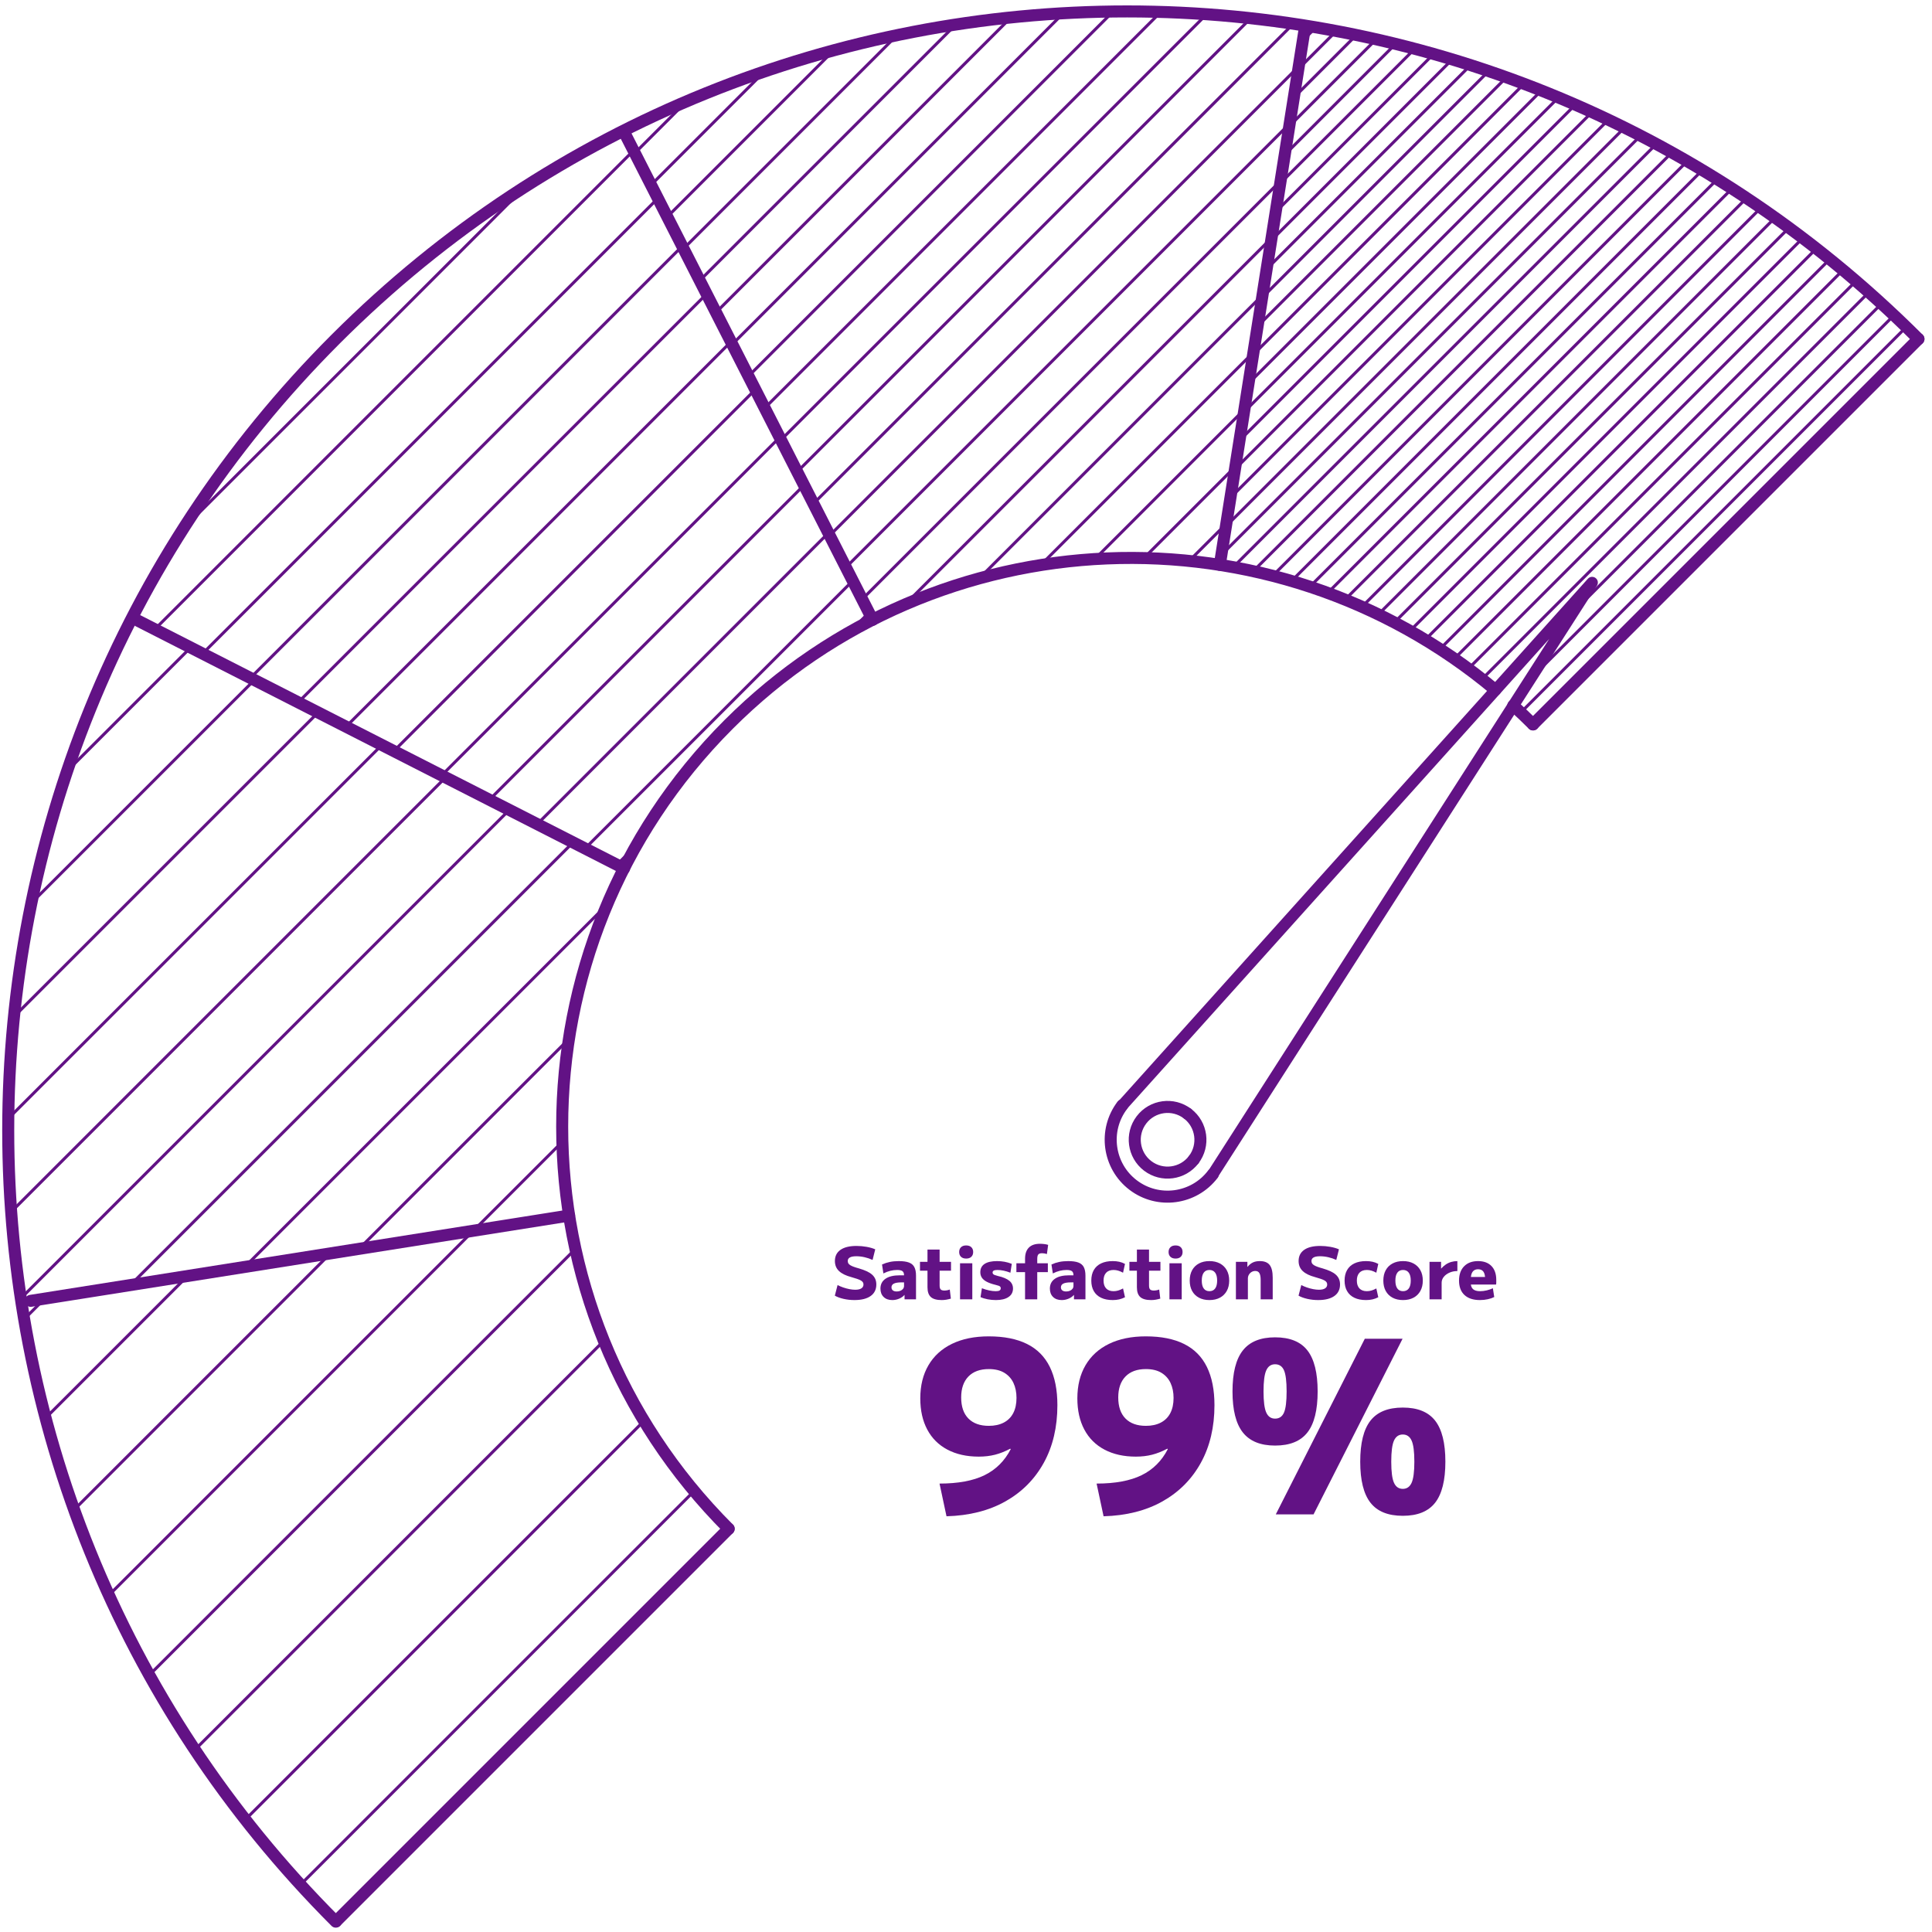
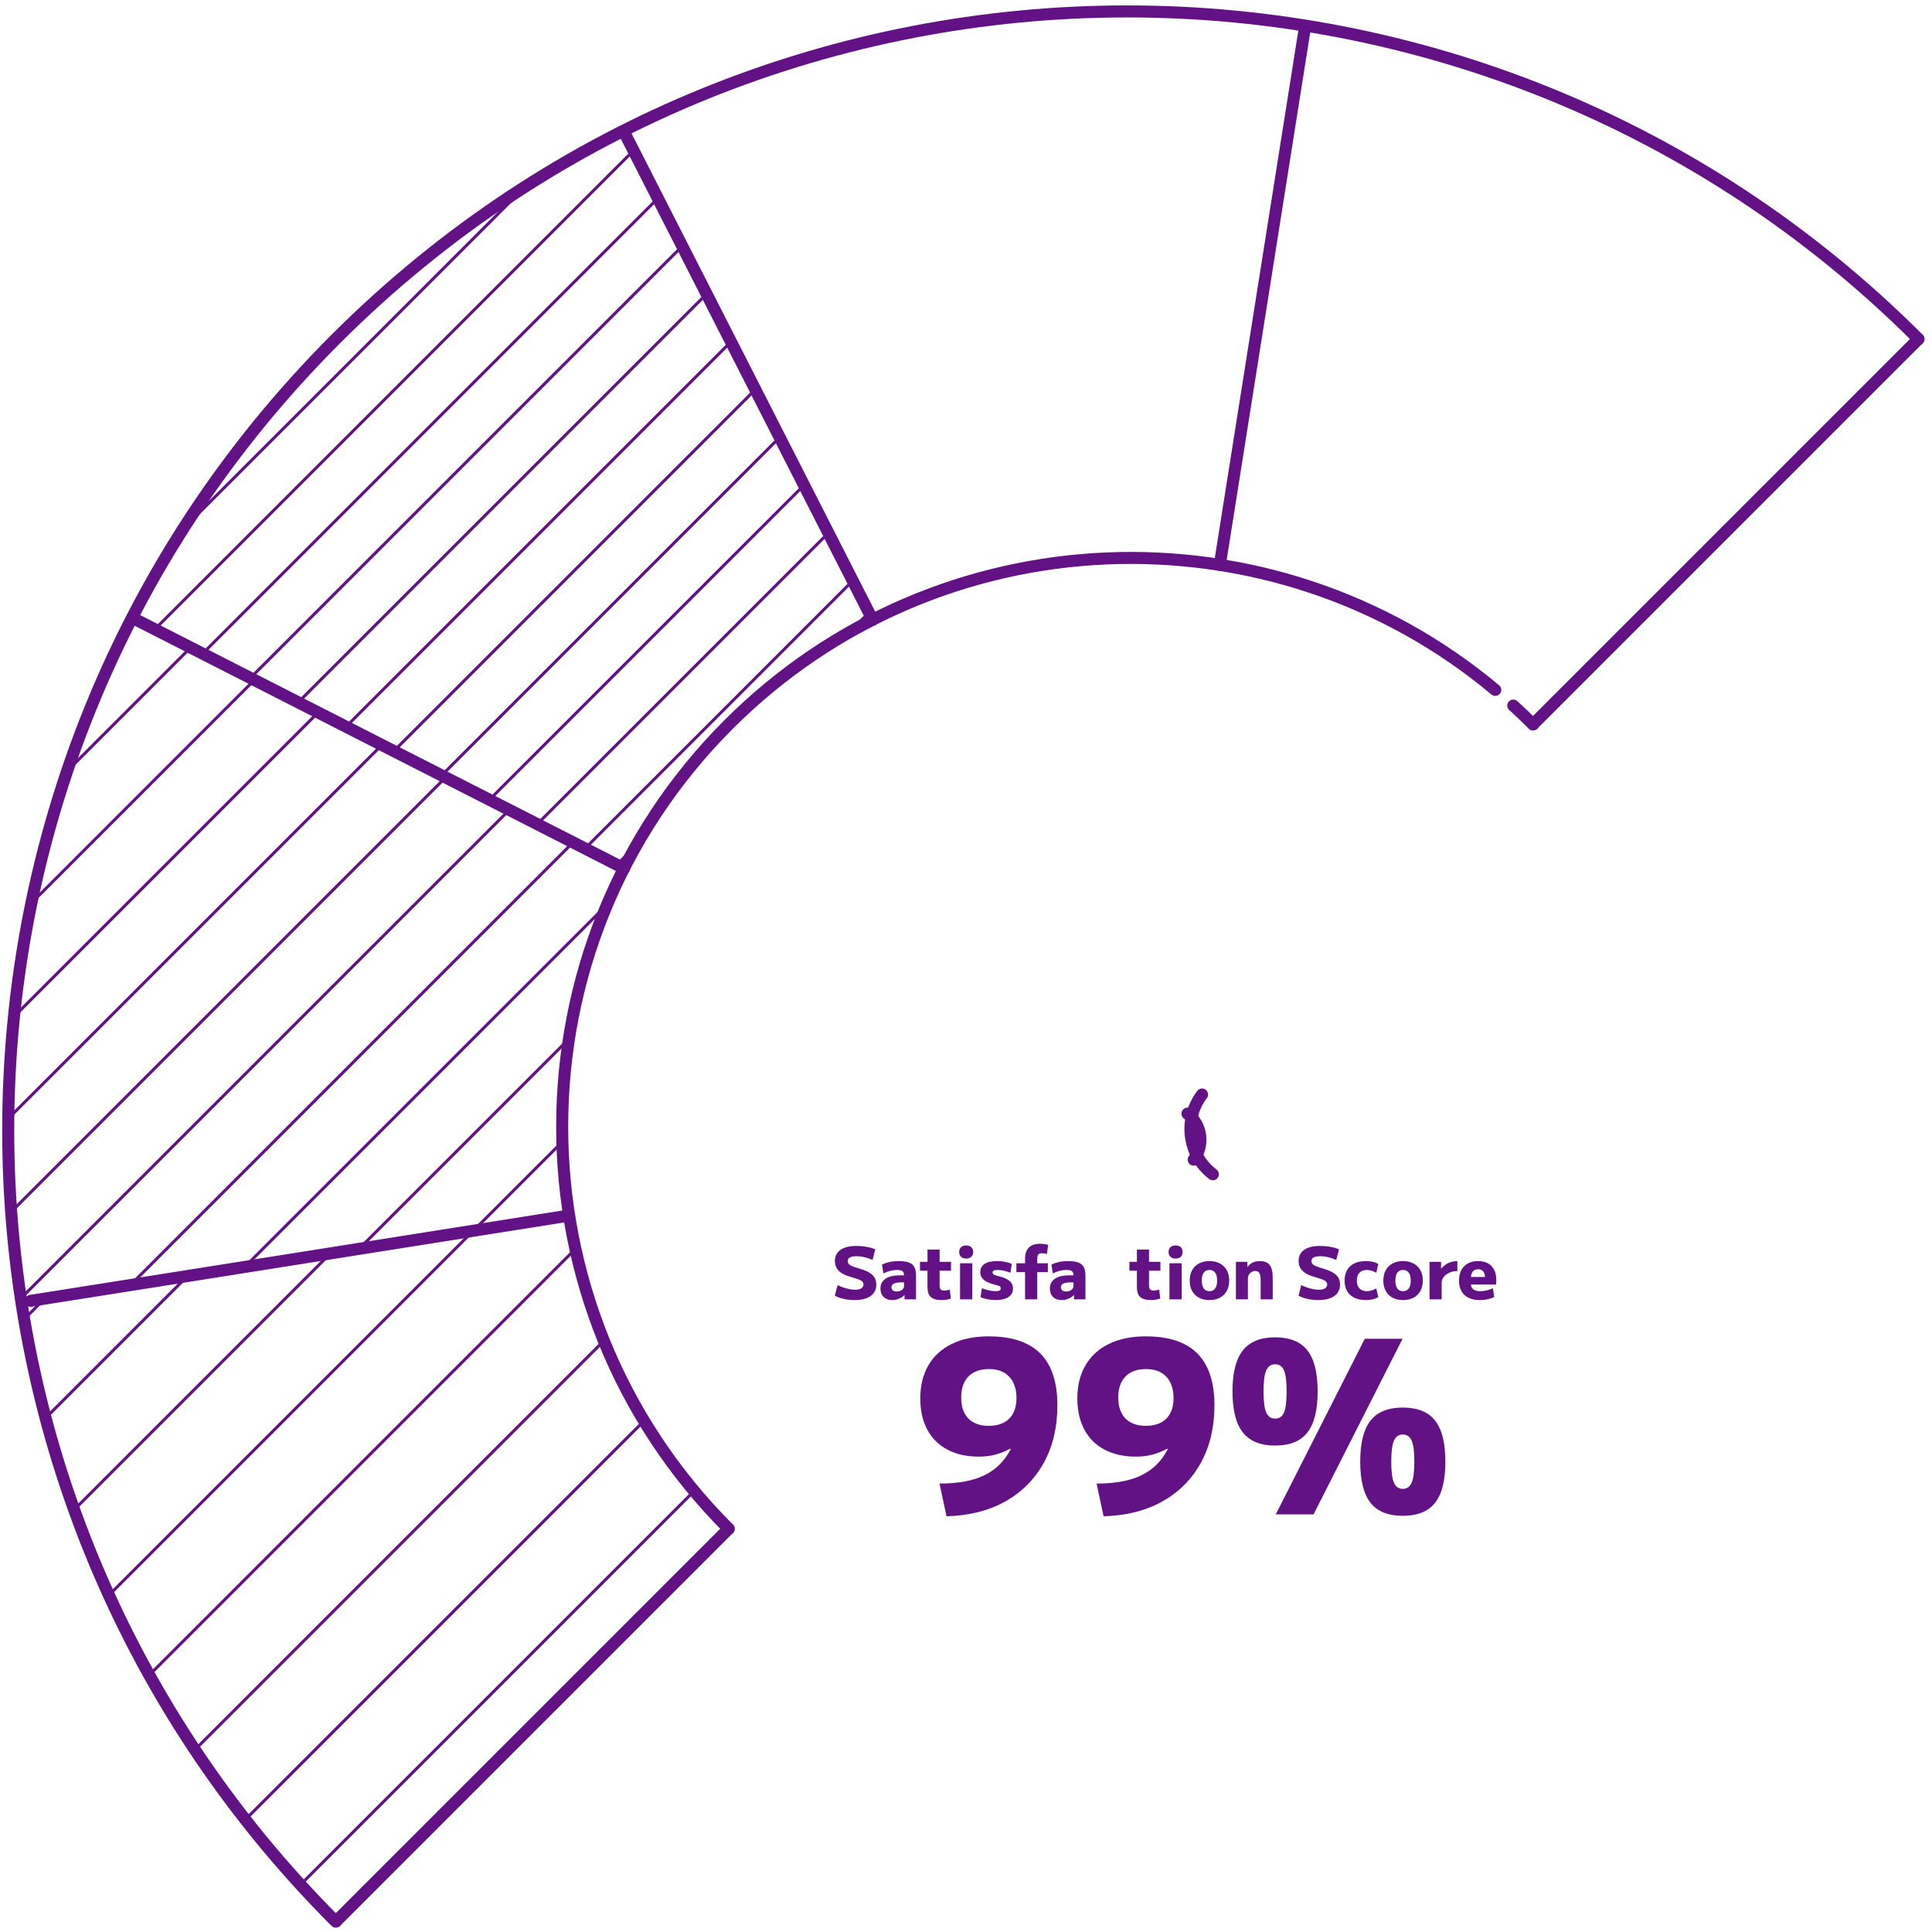
<svg xmlns="http://www.w3.org/2000/svg" width="100%" height="100%" viewBox="0 0 1004 1004" version="1.1" xml:space="preserve" style="fill-rule:evenodd;clip-rule:evenodd;stroke-linecap:round;stroke-linejoin:round;stroke-miterlimit:1.5;">
  <g id="satisfaction-score">
    <g>
      <path d="M174.497,998.619c-226.964,-226.963 -226.964,-595.495 -0,-822.459c226.963,-226.964 595.495,-226.964 822.459,-0" style="fill:none;stroke:#621285;stroke-width:6.25px;" />
      <path d="M378.66,794.456c-115.351,-115.351 -115.351,-302.652 -0,-418.003c109.025,-109.025 282.324,-115.004 398.399,-17.938" style="fill:none;stroke:#621285;stroke-width:6.25px;" />
      <path d="M786.404,366.667c3.478,3.164 6.899,6.426 10.259,9.786" style="fill:none;stroke:#621285;stroke-width:6.25px;" />
      <path d="M796.663,376.453l200.293,-200.293" style="fill:none;stroke:#621285;stroke-width:6.25px;" />
      <path d="M633.899,293.521l44.311,-279.77" style="fill:none;stroke:#621285;stroke-width:6.25px;" />
      <path d="M453.474,322.097l-128.596,-252.384" style="fill:none;stroke:#621285;stroke-width:6.25px;" />
      <path d="M324.304,451.267l-252.384,-128.596" style="fill:none;stroke:#621285;stroke-width:6.25px;" />
      <path d="M295.728,631.692l-279.77,44.311" style="fill:none;stroke:#621285;stroke-width:6.25px;" />
      <path d="M174.667,998.449l203.993,-203.993" style="fill:none;stroke:#621285;stroke-width:6.25px;" />
    </g>
-     <path d="M796.449,375.52l199.908,-199.908l0.599,0.548l1.427,-0.364l-200.689,200.689l-1.245,-0.965Zm-6.837,-5.663l200.213,-200.213l1.155,1.055l-200.159,200.159l-1.209,-1.001Zm11.913,-24.413l181.768,-181.768l1.155,1.055l-194.836,194.836l11.913,-14.123Zm-25.587,13.087l200.823,-200.823l1.155,1.055l-200.77,200.769l-1.208,-1.001Zm-6.837,-5.662l201.128,-201.129l1.155,1.055l-201.075,201.075l-1.208,-1.001Zm-6.838,-5.663l201.434,-201.434l1.155,1.055l-201.38,201.38l-1.209,-1.001Zm-7.665,-4.835l202.512,-202.512l0.633,0.472l0.577,0.528l-202.367,202.367l-1.355,-0.855Zm-7.666,-4.834l203.021,-203.021l1.265,0.945l-202.931,202.931l-1.355,-0.855Zm-7.665,-4.835l203.528,-203.528l1.266,0.944l-203.439,203.439l-1.355,-0.855Zm-7.666,-4.834l204.037,-204.037l1.265,0.945l-203.947,203.947l-1.355,-0.855Zm-8.424,-4.076l205.304,-205.304l1.265,0.945l-205.08,205.08l-1.489,-0.721Zm-8.424,-4.076l206.57,-206.57l1.265,0.944l-206.346,206.347l-1.489,-0.721Zm-8.424,-4.076l207.837,-207.837l1.265,0.945l-207.613,207.613l-1.489,-0.721Zm-8.424,-4.076l209.045,-209.045l0.691,0.414l0.633,0.472l-208.88,208.88l-1.489,-0.721Zm-8.679,-3.821l209.908,-209.908l1.382,0.828l-209.546,209.546l-1.744,-0.466Zm-9.868,-2.632l211.96,-211.96l1.382,0.828l-211.597,211.597l-1.745,-0.465Zm-9.867,-2.633l214.011,-214.011l1.381,0.828l-213.648,213.649l-1.744,-0.466Zm-9.868,-2.632l216.063,-216.062l1.381,0.828l-215.7,215.699l-1.744,-0.465Zm-9.921,-2.579l218.167,-218.167l1.382,0.828l-217.751,217.751l-1.798,-0.412Zm-10.167,-2.333l220.46,-220.46l0.749,0.356l0.691,0.414l-220.103,220.102l-1.797,-0.412Zm-4.037,-8.463l216.024,-216.024l1.498,0.712l-217.925,217.925l0.403,-2.613Zm2.279,-14.779l205.272,-205.272l1.498,0.712l-207.173,207.173l0.403,-2.613Zm2.28,-14.78l194.519,-194.519l1.498,0.712l-196.42,196.42l0.403,-2.613Zm2.279,-14.779l183.767,-183.767l1.498,0.712l-185.668,185.667l0.403,-2.612Zm2.28,-14.78l173.014,-173.014l1.498,0.712l-174.915,174.915l0.403,-2.613Zm2.28,-14.779l162.197,-162.198l0.813,0.292l0.749,0.356l-164.162,164.162l0.403,-2.612Zm2.279,-14.78l150.716,-150.716l1.627,0.583l-152.746,152.746l0.403,-2.613Zm2.28,-14.78l139.234,-139.234l1.627,0.583l-141.264,141.264l0.403,-2.613Zm2.279,-14.779l127.754,-127.754l1.627,0.583l-129.784,129.783l0.403,-2.612Zm2.28,-14.78l116.272,-116.272l1.627,0.583l-118.302,118.302l0.403,-2.613Zm2.279,-14.779l104.792,-104.792l1.626,0.583l-106.821,106.821l0.403,-2.612Zm2.28,-14.78l93.25,-93.25l0.874,0.231l0.813,0.292l-95.34,95.34l0.403,-2.613Zm2.28,-14.78l81.083,-81.082l1.747,0.461l-83.233,83.234l0.403,-2.613Zm2.279,-14.779l68.916,-68.916l1.748,0.462l-71.067,71.067l0.403,-2.613Zm2.28,-14.78l56.749,-56.749l1.748,0.462l-58.9,58.9l0.403,-2.613Zm2.279,-14.779l44.52,-44.52l0.937,0.168l0.874,0.231l-46.734,46.733l0.403,-2.612Zm2.28,-14.78l31.637,-31.637l1.874,0.336l-33.914,33.914l0.403,-2.613Zm2.279,-14.779l18.754,-18.754l1.875,0.335l-21.032,21.031l0.403,-2.612Zm2.28,-14.78l5.871,-5.871l1.875,0.335l-8.149,8.149l0.403,-2.613Z" style="fill:#621285;" />
    <g>
      <path d="M379.422,794.757l-200.838,200.837l-1.223,-0.986l200.856,-200.856l1.205,1.005Zm-17.71,-19.79l-203.541,203.541l-1.079,-1.131l203.587,-203.587l1.033,1.177Zm-25.79,-36.71l-208.271,208.271l-1.079,-1.131l208.466,-208.466l0.884,1.326Zm-20.935,-41.565l-212.19,212.19l-0.884,-1.326l212.367,-212.367l0.707,1.503Zm-14.603,-47.897l-222.526,222.526l-0.719,-1.491l222.877,-222.877l0.368,1.842Zm-52.748,-9.752l-190.109,190.109l-0.662,-1.548l188.146,-188.146l2.625,-0.415Zm-74.251,11.751l-134.581,134.581l-0.575,-1.635l132.531,-132.531l2.625,-0.415Zm-74.251,11.751l-76.601,76.601l-0.369,-1.841l74.345,-74.345l2.625,-0.415Zm-74.251,11.751l-12.767,12.767l-0.368,-1.842l10.51,-10.51l2.625,-0.415Z" style="fill:#621285;" />
    </g>
    <path d="M245.205,639.502c0.02,-0.169 0.094,-0.332 0.223,-0.461l46.935,-46.935l0.228,1.982l-45.053,45.053l-2.333,0.361Zm-59.322,9.169c0.038,-0.093 0.095,-0.18 0.17,-0.255l110.822,-110.822l-0.199,2.409l-108.28,108.28l-2.513,0.388Zm-59.242,9.157l190.64,-190.64l-0.675,2.885l-187.351,187.351l-2.614,0.404Zm-59.142,9.142l229.654,-229.654l1.463,0.747l-228.503,228.503l-2.614,0.404Zm-56.749,6.749l253.294,-253.294l1.463,0.746l-254.535,254.536l-0.222,-1.988Zm-5.016,-44.984l225.202,-225.202l1.463,0.747l-226.443,226.443l-0.222,-1.988Zm-1.313,-48.687l193.406,-193.406l1.463,0.747l-194.995,194.995l0.126,-2.336Zm3.117,-53.117l157.18,-157.18l1.464,0.746l-159.045,159.045l0.401,-2.611Zm9.069,-59.069l115.003,-115.003l1.463,0.747l-116.867,116.867l0.401,-2.611Zm18.847,-68.847l63.047,-63.047l1.463,0.747l-65.343,65.343l0.833,-3.043Z" style="fill:#621285;" />
    <path d="M435.402,333.442l15.654,-15.654l0.743,1.467l-11.073,11.072l-5.324,3.115Zm-115.496,115.496l14.621,-14.621l-3.422,5.632l-9.727,9.727l-1.472,-0.738Zm-16.658,-8.342l139.407,-139.407l0.742,1.468l-138.677,138.676l-1.472,-0.737Zm-24.987,-12.513l151.791,-151.791l0.743,1.467l-151.061,151.061l-1.473,-0.737Zm-24.986,-12.514l164.175,-164.175l0.742,1.468l-163.445,163.445l-1.472,-0.738Zm-74.961,-37.539l201.328,-201.328l0.743,1.467l-200.598,200.598l-1.473,-0.737Zm-24.986,-12.514l213.712,-213.712l0.742,1.467l-212.982,212.983l-1.472,-0.738Zm-57.078,-92.921l179.208,-179.209l4.471,-2.261l-187.472,187.471l3.793,-6.001Zm309.34,-44.631l-175.347,175.347c-0.305,0.305 -0.8,0.305 -1.105,-0c-0.305,-0.305 -0.305,-0.8 0,-1.105l175.709,-175.709l0.743,1.467Zm-12.603,-24.898l-187.744,187.745c-0.305,0.305 -0.8,0.305 -1.105,-0c-0.305,-0.305 -0.305,-0.8 0,-1.105l188.107,-188.107l0.742,1.467Zm-37.807,-74.692l-224.272,224.271c-0.305,0.305 -0.8,0.305 -1.105,0c-0.304,-0.304 -0.304,-0.799 0,-1.104l224.634,-224.634l0.743,1.467Zm-12.603,-24.898l-236.669,236.669c-0.305,0.305 -0.8,0.305 -1.105,0c-0.304,-0.304 -0.304,-0.799 0,-1.104l237.032,-237.032l0.742,1.467Zm-12.602,-24.897l-249.067,249.066c-0.305,0.305 -0.8,0.305 -1.105,0c-0.304,-0.304 -0.304,-0.799 0,-1.104l249.429,-249.429l0.743,1.467Z" style="fill:#621285;" />
    <path d="M124.106,785.353l675.894,-675.895" style="fill:none;" />
-     <path d="M329.908,78.446l27.004,-27.004l3.977,-1.768l-30.239,30.239l-0.742,-1.467Zm8.401,16.598l58.684,-58.683l3.03,-0.821l-60.971,60.971l-0.743,-1.467Zm8.402,16.599l84.568,-84.568l3.031,-0.821l-86.856,86.856l-0.743,-1.467Zm8.402,16.598l110.453,-110.453l2.592,-0.383l-112.303,112.303l-0.742,-1.467Zm8.401,16.598l131.38,-131.379l2.592,-0.383l-133.229,133.229l-0.743,-1.467Zm8.402,16.599l152.306,-152.306l2.592,-0.383l-154.155,154.156l-0.743,-1.467Zm8.402,16.598l171.786,-171.786l2.209,0l-173.253,173.253l-0.742,-1.467Zm8.401,16.598l188.385,-188.384l2.209,0l-189.851,189.851l-0.743,-1.467Zm8.402,16.599l204.983,-204.983l2.209,0l-206.45,206.45l-0.742,-1.467Zm8.402,16.598l219.808,-219.808l1.989,0.221l-221.055,221.054l-0.742,-1.467Zm8.401,16.598l233.907,-233.906l1.989,0.221l-235.153,235.153l-0.743,-1.468Zm8.402,16.599l247.831,-247.831l1.915,0.295l-249.004,249.003l-0.742,-1.467Zm8.401,16.598l244.441,-244.44l-0.41,2.62l-243.288,243.287l-0.743,-1.467Zm8.402,16.599l231.398,-231.399l-0.41,2.62l-230.245,230.246l-0.743,-1.467Zm8.402,16.598l218.356,-218.356l-0.41,2.619l-217.204,217.204l-0.742,-1.467Zm20.445,4.555l193.271,-193.271l-0.41,2.62l-188.933,188.932l-3.928,1.719Zm41.685,-16.685l146.945,-146.946l-0.41,2.62l-143.773,143.773l-2.762,0.553Zm31.25,-6.25l111.055,-111.055l-0.41,2.62l-107.883,107.882l-2.762,0.553Zm26.818,-1.818l79.597,-79.597l-0.411,2.62l-76.977,76.977l-2.209,0Zm25,0l49.956,-49.957l-0.41,2.62l-47.337,47.337l-2.209,0Zm23.852,1.148l21.464,-21.464l-0.41,2.62l-19.065,19.065l-1.989,-0.221Z" style="fill:#621285;" />
-     <path d="M582.943,574.777l244.433,-272.029c0,0 -197.06,307.419 -197.06,307.419" style="fill:none;stroke:#621285;stroke-width:5.96px;" />
-     <path d="M630.274,610.222c-9.89,12.98 -28.457,15.489 -41.437,5.599c-12.981,-9.89 -15.489,-28.458 -5.599,-41.438" style="fill:none;stroke:#621285;stroke-width:6.25px;" />
-     <path d="M620.332,602.646c-5.709,7.493 -16.427,8.941 -23.92,3.232c-7.492,-5.709 -8.94,-16.427 -3.232,-23.919c5.709,-7.493 16.427,-8.941 23.92,-3.232" style="fill:none;stroke:#621285;stroke-width:6.25px;" />
+     <path d="M630.274,610.222c-12.981,-9.89 -15.489,-28.458 -5.599,-41.438" style="fill:none;stroke:#621285;stroke-width:6.25px;" />
    <path d="M617.1,578.727c7.492,5.709 8.94,16.427 3.232,23.919" style="fill:none;stroke:#621285;stroke-width:6.25px;" />
    <path d="M444.038,675.603c-1.95,-0 -3.831,-0.207 -5.644,-0.619c-1.812,-0.413 -3.331,-0.969 -4.556,-1.669l1.425,-5.512c0.85,0.45 1.812,0.862 2.887,1.237c1.075,0.375 2.163,0.669 3.263,0.881c1.1,0.213 2.112,0.319 3.037,0.319c1.375,0 2.432,-0.237 3.169,-0.712c0.738,-0.475 1.106,-1.15 1.106,-2.025c0,-0.45 -0.112,-0.844 -0.337,-1.182c-0.225,-0.337 -0.581,-0.643 -1.069,-0.918c-0.487,-0.275 -1.137,-0.55 -1.95,-0.825c-0.812,-0.275 -1.794,-0.575 -2.944,-0.9c-1.4,-0.375 -2.631,-0.819 -3.693,-1.332c-1.063,-0.512 -1.957,-1.106 -2.682,-1.781c-0.725,-0.675 -1.268,-1.45 -1.631,-2.325c-0.362,-0.875 -0.544,-1.85 -0.544,-2.925c0,-2.525 0.969,-4.462 2.907,-5.812c1.937,-1.35 4.706,-2.025 8.306,-2.025c1.775,-0 3.531,0.156 5.269,0.468c1.737,0.313 3.231,0.744 4.481,1.294l-1.388,5.513c-1.275,-0.6 -2.65,-1.069 -4.125,-1.407c-1.475,-0.337 -2.912,-0.506 -4.312,-0.506c-1.5,0 -2.619,0.206 -3.356,0.619c-0.738,0.412 -1.107,1.031 -1.107,1.856c0,0.45 0.1,0.85 0.3,1.2c0.2,0.35 0.532,0.669 0.994,0.956c0.463,0.288 1.069,0.569 1.819,0.844c0.75,0.275 1.675,0.563 2.775,0.863c1.525,0.45 2.844,0.931 3.956,1.443c1.113,0.513 2.038,1.094 2.775,1.744c0.738,0.65 1.294,1.4 1.669,2.25c0.375,0.85 0.562,1.813 0.562,2.888c0,2.6 -0.987,4.6 -2.962,6c-1.975,1.4 -4.775,2.1 -8.4,2.1Z" style="fill:#621285;fill-rule:nonzero;" />
    <path d="M463.669,675.603c-1.881,-0 -3.373,-0.538 -4.476,-1.613c-1.104,-1.075 -1.655,-2.525 -1.655,-4.35c-0,-2.2 0.869,-3.9 2.606,-5.1c1.738,-1.2 4.194,-1.8 7.369,-1.8l2.287,0c0,-1.025 -0.268,-1.744 -0.806,-2.156c-0.537,-0.413 -1.469,-0.619 -2.794,-0.619c-1.2,0 -2.393,0.15 -3.581,0.45c-1.187,0.3 -2.369,0.75 -3.544,1.35l-0.712,-4.65c1.325,-0.6 2.681,-1.044 4.069,-1.331c1.387,-0.288 2.931,-0.431 4.631,-0.431c2.2,-0 3.956,0.243 5.269,0.731c1.312,0.487 2.256,1.287 2.831,2.4c0.575,1.112 0.862,2.581 0.862,4.406l0,12.338l-5.962,-0l-0,-2.25l-0.075,-0c-0.703,0.8 -1.624,1.437 -2.765,1.912c-1.141,0.475 -2.326,0.713 -3.554,0.713Zm2.344,-4.463c0.725,0 1.375,-0.125 1.95,-0.375c0.575,-0.25 1.025,-0.594 1.35,-1.031c0.325,-0.438 0.487,-0.931 0.487,-1.481l0,-1.838l-1.35,0c-1.75,0 -3.05,0.206 -3.9,0.619c-0.85,0.412 -1.275,1.069 -1.275,1.969c0,0.675 0.238,1.2 0.713,1.575c0.475,0.375 1.15,0.562 2.025,0.562Z" style="fill:#621285;fill-rule:nonzero;" />
    <path d="M489.338,675.603c-2.575,-0 -4.444,-0.525 -5.606,-1.575c-1.163,-1.05 -1.744,-2.738 -1.744,-5.063l-0,-8.625l-3.9,0l-0,-4.612l3.9,-0l-0,-6.375l6.3,-0l-0,6.375l5.925,-0l-0,4.612l-5.925,0l-0,7.688c-0,0.975 0.187,1.656 0.562,2.043c0.375,0.388 1.013,0.582 1.913,0.582c0.45,-0 0.919,-0.044 1.406,-0.132c0.488,-0.087 0.956,-0.218 1.406,-0.393l0.563,4.725c-0.875,0.25 -1.681,0.437 -2.419,0.562c-0.737,0.125 -1.531,0.188 -2.381,0.188Z" style="fill:#621285;fill-rule:nonzero;" />
    <path d="M498.9,675.228l0,-18.75l6.375,-0l0,18.75l-6.375,-0Zm3.188,-21.188c-1.15,0 -2.044,-0.306 -2.681,-0.919c-0.638,-0.612 -0.957,-1.443 -0.957,-2.493c0,-1.05 0.319,-1.882 0.957,-2.494c0.637,-0.613 1.531,-0.919 2.681,-0.919c1.15,0 2.044,0.306 2.681,0.919c0.638,0.612 0.956,1.444 0.956,2.494c0,1.05 -0.318,1.881 -0.956,2.493c-0.637,0.613 -1.531,0.919 -2.681,0.919Z" style="fill:#621285;fill-rule:nonzero;" />
    <path d="M517.538,675.603c-1.45,-0 -2.869,-0.132 -4.256,-0.394c-1.388,-0.263 -2.632,-0.644 -3.732,-1.144l0.713,-4.612c1.275,0.5 2.531,0.881 3.769,1.143c1.237,0.263 2.381,0.394 3.431,0.394c0.925,0 1.587,-0.125 1.987,-0.375c0.4,-0.25 0.6,-0.637 0.6,-1.162c0,-0.3 -0.075,-0.55 -0.225,-0.75c-0.15,-0.2 -0.418,-0.375 -0.806,-0.525c-0.387,-0.15 -0.956,-0.313 -1.706,-0.488c-1.85,-0.45 -3.35,-0.975 -4.5,-1.575c-1.15,-0.6 -2,-1.306 -2.55,-2.119c-0.55,-0.812 -0.825,-1.768 -0.825,-2.868c-0,-1.9 0.737,-3.338 2.212,-4.313c1.475,-0.975 3.638,-1.462 6.488,-1.462c1.325,-0 2.612,0.112 3.862,0.337c1.25,0.225 2.513,0.588 3.788,1.088l-0.713,4.612c-1.225,-0.475 -2.4,-0.831 -3.525,-1.069c-1.125,-0.237 -2.187,-0.356 -3.187,-0.356c-0.875,0 -1.519,0.106 -1.931,0.319c-0.413,0.212 -0.619,0.556 -0.619,1.031c-0,0.275 0.087,0.519 0.262,0.731c0.175,0.213 0.463,0.394 0.863,0.544c0.4,0.15 0.937,0.313 1.612,0.488c1.35,0.3 2.525,0.662 3.525,1.087c1,0.425 1.819,0.9 2.457,1.425c0.637,0.525 1.112,1.125 1.425,1.8c0.312,0.675 0.468,1.413 0.468,2.213c0,1.9 -0.781,3.375 -2.343,4.425c-1.563,1.05 -3.744,1.575 -6.544,1.575Z" style="fill:#621285;fill-rule:nonzero;" />
    <path d="M532.688,675.228l-0,-14.138l-4.5,0l-0,-4.612l4.5,-0l-0,-2.325c-0,-2.55 0.656,-4.488 1.969,-5.813c1.312,-1.325 3.231,-1.987 5.756,-1.987c0.675,-0 1.394,0.043 2.156,0.131c0.763,0.087 1.469,0.231 2.119,0.431l-0.638,4.763c-0.9,-0.275 -1.75,-0.413 -2.55,-0.413c-0.925,0 -1.568,0.213 -1.931,0.638c-0.362,0.425 -0.544,1.212 -0.544,2.362l0,2.213l5.513,-0l-0,4.612l-5.513,0l0,14.138l-6.337,-0Z" style="fill:#621285;fill-rule:nonzero;" />
    <path d="M551.719,675.603c-1.881,-0 -3.373,-0.538 -4.476,-1.613c-1.104,-1.075 -1.655,-2.525 -1.655,-4.35c-0,-2.2 0.869,-3.9 2.606,-5.1c1.738,-1.2 4.194,-1.8 7.369,-1.8l2.287,0c0,-1.025 -0.268,-1.744 -0.806,-2.156c-0.537,-0.413 -1.469,-0.619 -2.794,-0.619c-1.2,0 -2.393,0.15 -3.581,0.45c-1.187,0.3 -2.369,0.75 -3.544,1.35l-0.712,-4.65c1.325,-0.6 2.681,-1.044 4.069,-1.331c1.387,-0.288 2.931,-0.431 4.631,-0.431c2.2,-0 3.956,0.243 5.269,0.731c1.312,0.487 2.256,1.287 2.831,2.4c0.575,1.112 0.862,2.581 0.862,4.406l0,12.338l-5.962,-0l-0,-2.25l-0.075,-0c-0.703,0.8 -1.624,1.437 -2.765,1.912c-1.141,0.475 -2.326,0.713 -3.554,0.713Zm2.344,-4.463c0.725,0 1.375,-0.125 1.95,-0.375c0.575,-0.25 1.025,-0.594 1.35,-1.031c0.325,-0.438 0.487,-0.931 0.487,-1.481l0,-1.838l-1.35,0c-1.75,0 -3.05,0.206 -3.9,0.619c-0.85,0.412 -1.275,1.069 -1.275,1.969c0,0.675 0.238,1.2 0.713,1.575c0.475,0.375 1.15,0.562 2.025,0.562Z" style="fill:#621285;fill-rule:nonzero;" />
-     <path d="M578.25,675.603c-2.35,-0 -4.356,-0.394 -6.018,-1.182c-1.663,-0.787 -2.932,-1.937 -3.807,-3.45c-0.875,-1.512 -1.312,-3.343 -1.312,-5.493c-0,-2.15 0.437,-3.982 1.312,-5.494c0.875,-1.513 2.144,-2.663 3.807,-3.45c1.662,-0.788 3.668,-1.181 6.018,-1.181c1.225,-0 2.35,0.112 3.375,0.337c1.025,0.225 2.025,0.6 3,1.125l-1.012,4.575c-0.875,-0.475 -1.706,-0.831 -2.494,-1.069c-0.787,-0.237 -1.594,-0.356 -2.419,-0.356c-1.675,0 -2.962,0.475 -3.862,1.425c-0.9,0.95 -1.35,2.313 -1.35,4.088c-0,1.775 0.45,3.137 1.35,4.087c0.9,0.95 2.187,1.425 3.862,1.425c0.825,0 1.632,-0.119 2.419,-0.356c0.788,-0.238 1.619,-0.594 2.494,-1.069l1.012,4.575c-0.975,0.5 -1.975,0.869 -3,1.106c-1.025,0.238 -2.15,0.357 -3.375,0.357Z" style="fill:#621285;fill-rule:nonzero;" />
    <path d="M598.163,675.603c-2.575,-0 -4.444,-0.525 -5.606,-1.575c-1.163,-1.05 -1.744,-2.738 -1.744,-5.063l-0,-8.625l-3.9,0l-0,-4.612l3.9,-0l-0,-6.375l6.3,-0l-0,6.375l5.925,-0l-0,4.612l-5.925,0l-0,7.688c-0,0.975 0.187,1.656 0.562,2.043c0.375,0.388 1.013,0.582 1.913,0.582c0.45,-0 0.919,-0.044 1.406,-0.132c0.488,-0.087 0.956,-0.218 1.406,-0.393l0.563,4.725c-0.875,0.25 -1.681,0.437 -2.419,0.562c-0.737,0.125 -1.531,0.188 -2.381,0.188Z" style="fill:#621285;fill-rule:nonzero;" />
    <path d="M607.725,675.228l0,-18.75l6.375,-0l0,18.75l-6.375,-0Zm3.188,-21.188c-1.15,0 -2.044,-0.306 -2.681,-0.919c-0.638,-0.612 -0.957,-1.443 -0.957,-2.493c0,-1.05 0.319,-1.882 0.957,-2.494c0.637,-0.613 1.531,-0.919 2.681,-0.919c1.15,0 2.044,0.306 2.681,0.919c0.638,0.612 0.956,1.444 0.956,2.494c0,1.05 -0.318,1.881 -0.956,2.493c-0.637,0.613 -1.531,0.919 -2.681,0.919Z" style="fill:#621285;fill-rule:nonzero;" />
    <path d="M628.5,675.603c-2.1,-0 -3.918,-0.413 -5.456,-1.238c-1.537,-0.825 -2.719,-1.994 -3.544,-3.506c-0.825,-1.513 -1.237,-3.306 -1.237,-5.381c-0,-2.075 0.412,-3.869 1.237,-5.382c0.825,-1.512 2.007,-2.681 3.544,-3.506c1.538,-0.825 3.356,-1.237 5.456,-1.237c2.1,-0 3.919,0.412 5.457,1.237c1.537,0.825 2.725,1.994 3.562,3.506c0.838,1.513 1.256,3.307 1.256,5.382c0,2.075 -0.418,3.868 -1.256,5.381c-0.837,1.512 -2.025,2.681 -3.562,3.506c-1.538,0.825 -3.357,1.238 -5.457,1.238Zm0,-4.613c1.3,0 2.294,-0.469 2.982,-1.406c0.687,-0.938 1.031,-2.306 1.031,-4.106c-0,-1.8 -0.344,-3.169 -1.031,-4.107c-0.688,-0.937 -1.682,-1.406 -2.982,-1.406c-1.3,0 -2.287,0.469 -2.962,1.406c-0.675,0.938 -1.013,2.307 -1.013,4.107c0,1.8 0.338,3.168 1.013,4.106c0.675,0.937 1.662,1.406 2.962,1.406Z" style="fill:#621285;fill-rule:nonzero;" />
    <path d="M642.263,675.228l-0,-19.5l5.962,-0l0,2.625l0.075,-0c0.878,-1.075 1.818,-1.844 2.821,-2.307c1.003,-0.462 2.194,-0.693 3.573,-0.693c2.357,-0 4.061,0.675 5.114,2.025c1.053,1.35 1.58,3.55 1.58,6.6l-0,11.25l-6.263,-0l0,-10.013c0,-1.65 -0.218,-2.85 -0.656,-3.6c-0.437,-0.75 -1.144,-1.125 -2.119,-1.125c-0.725,0 -1.375,0.175 -1.95,0.525c-0.575,0.35 -1.037,0.819 -1.387,1.406c-0.35,0.588 -0.525,1.232 -0.525,1.932l-0,10.875l-6.225,-0Z" style="fill:#621285;fill-rule:nonzero;" />
    <path d="M685.013,675.603c-1.95,-0 -3.831,-0.207 -5.644,-0.619c-1.812,-0.413 -3.331,-0.969 -4.556,-1.669l1.425,-5.512c0.85,0.45 1.812,0.862 2.887,1.237c1.075,0.375 2.163,0.669 3.263,0.881c1.1,0.213 2.112,0.319 3.037,0.319c1.375,0 2.432,-0.237 3.169,-0.712c0.738,-0.475 1.106,-1.15 1.106,-2.025c0,-0.45 -0.112,-0.844 -0.337,-1.182c-0.225,-0.337 -0.581,-0.643 -1.069,-0.918c-0.487,-0.275 -1.137,-0.55 -1.95,-0.825c-0.812,-0.275 -1.794,-0.575 -2.944,-0.9c-1.4,-0.375 -2.631,-0.819 -3.693,-1.332c-1.063,-0.512 -1.957,-1.106 -2.682,-1.781c-0.725,-0.675 -1.268,-1.45 -1.631,-2.325c-0.362,-0.875 -0.544,-1.85 -0.544,-2.925c0,-2.525 0.969,-4.462 2.907,-5.812c1.937,-1.35 4.706,-2.025 8.306,-2.025c1.775,-0 3.531,0.156 5.269,0.468c1.737,0.313 3.231,0.744 4.481,1.294l-1.388,5.513c-1.275,-0.6 -2.65,-1.069 -4.125,-1.407c-1.475,-0.337 -2.912,-0.506 -4.312,-0.506c-1.5,0 -2.619,0.206 -3.356,0.619c-0.738,0.412 -1.107,1.031 -1.107,1.856c0,0.45 0.1,0.85 0.3,1.2c0.2,0.35 0.532,0.669 0.994,0.956c0.463,0.288 1.069,0.569 1.819,0.844c0.75,0.275 1.675,0.563 2.775,0.863c1.525,0.45 2.844,0.931 3.956,1.443c1.113,0.513 2.038,1.094 2.775,1.744c0.738,0.65 1.294,1.4 1.669,2.25c0.375,0.85 0.562,1.813 0.562,2.888c0,2.6 -0.987,4.6 -2.962,6c-1.975,1.4 -4.775,2.1 -8.4,2.1Z" style="fill:#621285;fill-rule:nonzero;" />
    <path d="M709.875,675.603c-2.35,-0 -4.356,-0.394 -6.018,-1.182c-1.663,-0.787 -2.932,-1.937 -3.807,-3.45c-0.875,-1.512 -1.312,-3.343 -1.312,-5.493c-0,-2.15 0.437,-3.982 1.312,-5.494c0.875,-1.513 2.144,-2.663 3.807,-3.45c1.662,-0.788 3.668,-1.181 6.018,-1.181c1.225,-0 2.35,0.112 3.375,0.337c1.025,0.225 2.025,0.6 3,1.125l-1.012,4.575c-0.875,-0.475 -1.706,-0.831 -2.494,-1.069c-0.787,-0.237 -1.594,-0.356 -2.419,-0.356c-1.675,0 -2.962,0.475 -3.862,1.425c-0.9,0.95 -1.35,2.313 -1.35,4.088c-0,1.775 0.45,3.137 1.35,4.087c0.9,0.95 2.187,1.425 3.862,1.425c0.825,0 1.632,-0.119 2.419,-0.356c0.788,-0.238 1.619,-0.594 2.494,-1.069l1.012,4.575c-0.975,0.5 -1.975,0.869 -3,1.106c-1.025,0.238 -2.15,0.357 -3.375,0.357Z" style="fill:#621285;fill-rule:nonzero;" />
    <path d="M729.113,675.603c-2.1,-0 -3.919,-0.413 -5.456,-1.238c-1.538,-0.825 -2.719,-1.994 -3.544,-3.506c-0.825,-1.513 -1.238,-3.306 -1.238,-5.381c0,-2.075 0.413,-3.869 1.238,-5.382c0.825,-1.512 2.006,-2.681 3.544,-3.506c1.537,-0.825 3.356,-1.237 5.456,-1.237c2.1,-0 3.919,0.412 5.456,1.237c1.538,0.825 2.725,1.994 3.563,3.506c0.837,1.513 1.256,3.307 1.256,5.382c-0,2.075 -0.419,3.868 -1.256,5.381c-0.838,1.512 -2.025,2.681 -3.563,3.506c-1.537,0.825 -3.356,1.238 -5.456,1.238Zm-0,-4.613c1.3,0 2.294,-0.469 2.981,-1.406c0.688,-0.938 1.031,-2.306 1.031,-4.106c0,-1.8 -0.343,-3.169 -1.031,-4.107c-0.687,-0.937 -1.681,-1.406 -2.981,-1.406c-1.3,0 -2.288,0.469 -2.963,1.406c-0.675,0.938 -1.012,2.307 -1.012,4.107c-0,1.8 0.337,3.168 1.012,4.106c0.675,0.937 1.663,1.406 2.963,1.406Z" style="fill:#621285;fill-rule:nonzero;" />
    <path d="M742.875,675.228l0,-19.5l6,-0l0,3.487l0.076,0c0.728,-0.825 1.532,-1.531 2.41,-2.119c0.879,-0.587 1.827,-1.025 2.844,-1.312c1.017,-0.288 2.066,-0.431 3.145,-0.431l0,5.175c-1.5,-0 -2.868,0.275 -4.106,0.825c-1.237,0.55 -2.225,1.281 -2.962,2.193c-0.738,0.913 -1.107,1.932 -1.107,3.057l0,8.625l-6.3,-0Z" style="fill:#621285;fill-rule:nonzero;" />
    <path d="M769.088,675.603c-3.475,-0 -6.156,-0.875 -8.044,-2.625c-1.887,-1.75 -2.831,-4.25 -2.831,-7.5c-0,-3.15 0.879,-5.625 2.638,-7.425c1.76,-1.8 4.174,-2.7 7.243,-2.7c2.994,-0 5.32,0.856 6.98,2.568c1.659,1.713 2.489,4.107 2.489,7.182l-0,1.387c-0,0.5 -0.038,0.85 -0.113,1.05l-15.75,0l0,-3.937l10.875,-0l-0.787,1.2c-0,-1.8 -0.3,-3.119 -0.9,-3.957c-0.6,-0.837 -1.525,-1.256 -2.775,-1.256c-1.25,0 -2.194,0.431 -2.831,1.294c-0.638,0.862 -0.957,2.181 -0.957,3.956l0,1.875c0,1.45 0.394,2.525 1.182,3.225c0.787,0.7 2.006,1.05 3.656,1.05c1.125,0 2.287,-0.144 3.487,-0.431c1.2,-0.288 2.25,-0.656 3.15,-1.106l0.713,4.575c-0.925,0.475 -2.038,0.856 -3.338,1.143c-1.3,0.288 -2.662,0.432 -4.087,0.432Z" style="fill:#621285;fill-rule:nonzero;" />
    <path d="M513.867,694.466c7.917,-0 14.521,1.312 19.813,3.937c5.291,2.625 9.25,6.604 11.875,11.938c2.625,5.333 3.937,11.958 3.937,19.875c0,11.416 -2.354,21.395 -7.062,29.937c-4.709,8.542 -11.354,15.229 -19.938,20.063c-8.583,4.833 -18.791,7.416 -30.625,7.75l-3.625,-17c9.667,-0 17.459,-1.448 23.375,-4.342c5.917,-2.896 10.459,-7.407 13.625,-13.533l-0.25,-0.25c-2.666,1.416 -5.291,2.458 -7.875,3.125c-2.583,0.666 -5.416,1 -8.5,1c-6.25,-0 -11.666,-1.209 -16.25,-3.625c-4.583,-2.417 -8.083,-5.896 -10.5,-10.438c-2.416,-4.542 -3.625,-9.937 -3.625,-16.187c0,-6.667 1.417,-12.417 4.25,-17.25c2.834,-4.834 6.917,-8.542 12.25,-11.125c5.334,-2.584 11.709,-3.875 19.125,-3.875Zm0,17c-4.583,-0 -8.125,1.291 -10.625,3.875c-2.5,2.583 -3.75,6.208 -3.75,10.875c0,4.75 1.25,8.395 3.75,10.937c2.5,2.542 6.042,3.813 10.625,3.813c3,-0 5.584,-0.563 7.75,-1.688c2.167,-1.125 3.813,-2.771 4.938,-4.937c1.125,-2.167 1.687,-4.792 1.687,-7.875c0,-2.917 -0.521,-5.5 -1.562,-7.75c-1.042,-2.25 -2.625,-4.021 -4.75,-5.313c-2.125,-1.292 -4.813,-1.937 -8.063,-1.937Z" style="fill:#621285;fill-rule:nonzero;" />
    <path d="M595.492,694.466c7.917,-0 14.521,1.312 19.813,3.937c5.291,2.625 9.25,6.604 11.875,11.938c2.625,5.333 3.937,11.958 3.937,19.875c0,11.416 -2.354,21.395 -7.062,29.937c-4.709,8.542 -11.354,15.229 -19.938,20.063c-8.583,4.833 -18.791,7.416 -30.625,7.75l-3.625,-17c9.667,-0 17.459,-1.448 23.375,-4.342c5.917,-2.896 10.459,-7.407 13.625,-13.533l-0.25,-0.25c-2.666,1.416 -5.291,2.458 -7.875,3.125c-2.583,0.666 -5.416,1 -8.5,1c-6.25,-0 -11.666,-1.209 -16.25,-3.625c-4.583,-2.417 -8.083,-5.896 -10.5,-10.438c-2.416,-4.542 -3.625,-9.937 -3.625,-16.187c0,-6.667 1.417,-12.417 4.25,-17.25c2.834,-4.834 6.917,-8.542 12.25,-11.125c5.334,-2.584 11.709,-3.875 19.125,-3.875Zm0,17c-4.583,-0 -8.125,1.291 -10.625,3.875c-2.5,2.583 -3.75,6.208 -3.75,10.875c0,4.75 1.25,8.395 3.75,10.937c2.5,2.542 6.042,3.813 10.625,3.813c3,-0 5.584,-0.563 7.75,-1.688c2.167,-1.125 3.813,-2.771 4.938,-4.937c1.125,-2.167 1.687,-4.792 1.687,-7.875c0,-2.917 -0.521,-5.5 -1.562,-7.75c-1.042,-2.25 -2.625,-4.021 -4.75,-5.313c-2.125,-1.292 -4.813,-1.937 -8.063,-1.937Z" style="fill:#621285;fill-rule:nonzero;" />
    <path d="M662.992,786.966l46.25,-91.25l19.625,-0l-46.25,91.25l-19.625,-0Zm-0.375,-35.75c-7.583,-0 -13.166,-2.271 -16.75,-6.813c-3.583,-4.542 -5.375,-11.646 -5.375,-21.312c0,-9.667 1.792,-16.771 5.375,-21.313c3.584,-4.542 9.167,-6.812 16.75,-6.812c7.667,-0 13.271,2.27 16.813,6.812c3.541,4.542 5.312,11.646 5.312,21.313c0,9.666 -1.771,16.77 -5.312,21.312c-3.542,4.542 -9.146,6.813 -16.813,6.813Zm0,-14c2.167,-0 3.709,-1.042 4.625,-3.125c0.917,-2.084 1.375,-5.75 1.375,-11c0,-5.25 -0.458,-8.917 -1.375,-11c-0.916,-2.084 -2.458,-3.125 -4.625,-3.125c-2.083,-0 -3.604,1.041 -4.562,3.125c-0.959,2.083 -1.438,5.75 -1.438,11c0,5.25 0.479,8.916 1.438,11c0.958,2.083 2.479,3.125 4.562,3.125Zm66.375,50.5c-7.666,-0 -13.271,-2.271 -16.812,-6.813c-3.542,-4.542 -5.313,-11.646 -5.313,-21.312c0,-9.667 1.771,-16.771 5.313,-21.313c3.541,-4.542 9.146,-6.812 16.812,-6.812c7.667,-0 13.271,2.27 16.813,6.812c3.541,4.542 5.312,11.646 5.312,21.313c0,9.666 -1.771,16.77 -5.312,21.312c-3.542,4.542 -9.146,6.813 -16.813,6.813Zm0,-14c2.084,-0 3.604,-1.042 4.563,-3.125c0.958,-2.084 1.437,-5.75 1.437,-11c0,-5.25 -0.479,-8.917 -1.437,-11c-0.959,-2.084 -2.479,-3.125 -4.563,-3.125c-2.083,-0 -3.604,1.041 -4.562,3.125c-0.959,2.083 -1.438,5.75 -1.438,11c0,5.25 0.479,8.916 1.438,11c0.958,2.083 2.479,3.125 4.562,3.125Z" style="fill:#621285;fill-rule:nonzero;" />
  </g>
</svg>